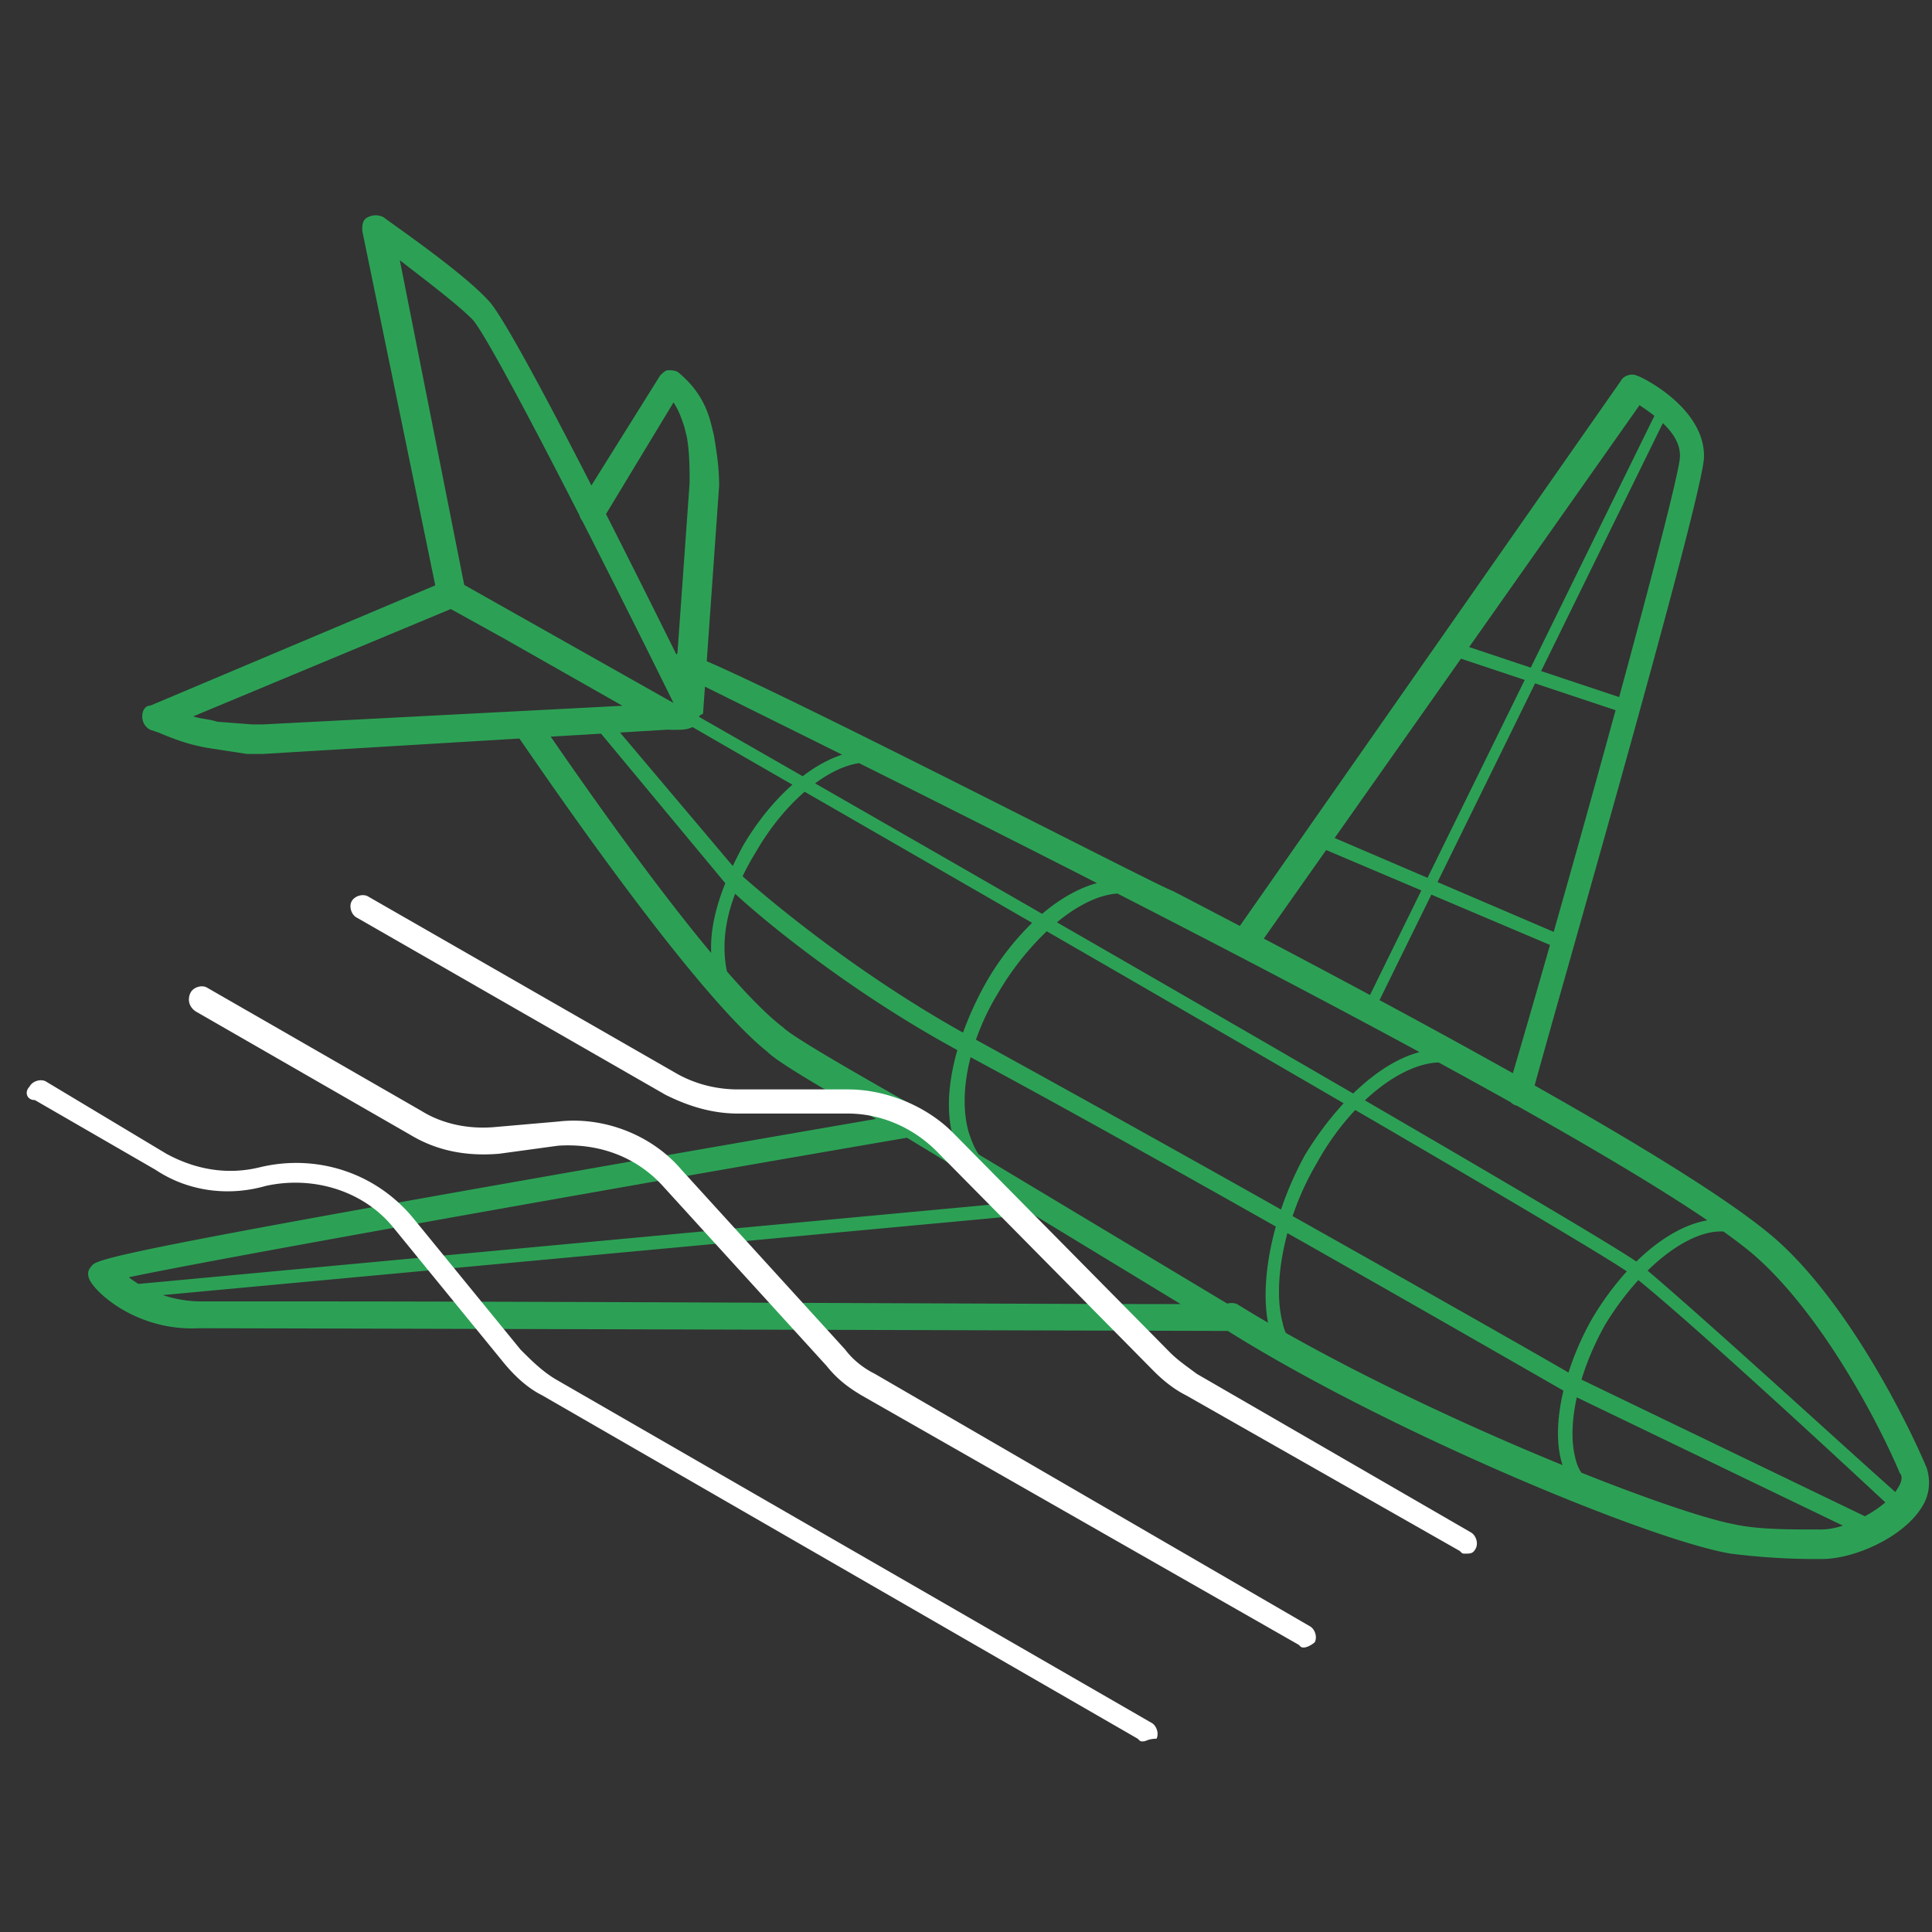
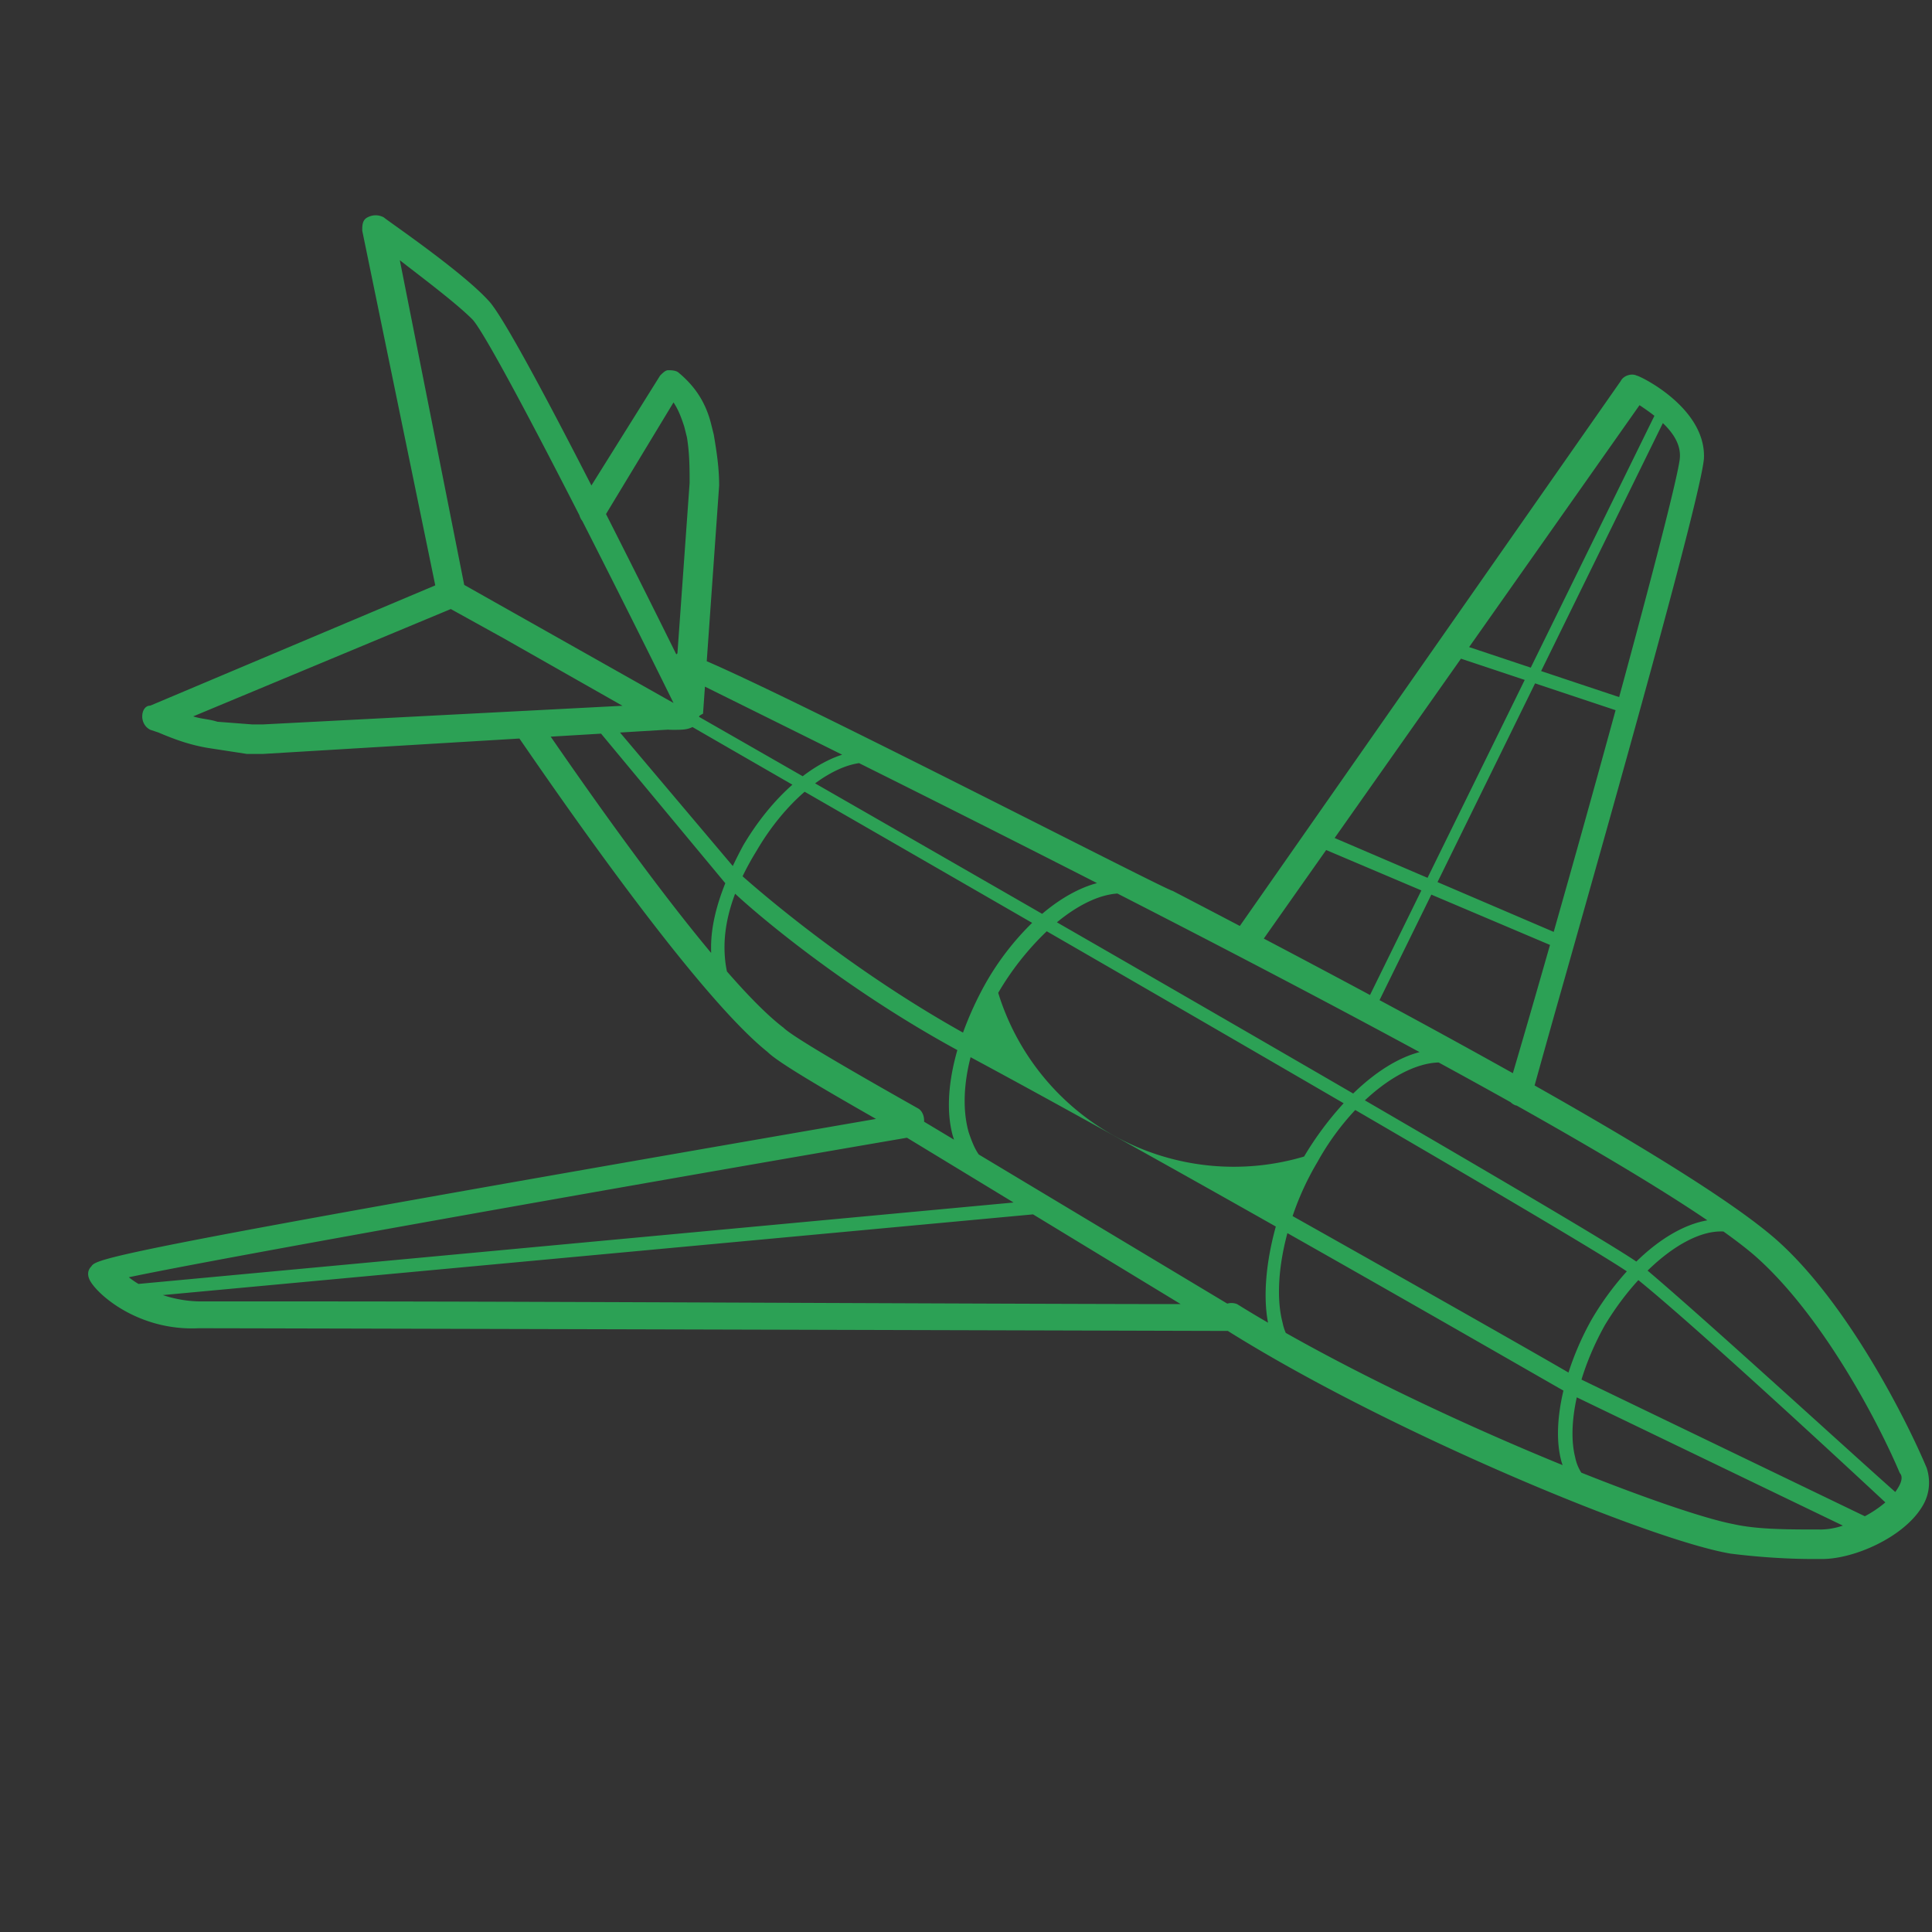
<svg xmlns="http://www.w3.org/2000/svg" width="72" height="72" fill="none">
  <rect width="100%" height="100%" fill="#333333" stroke="none" />
-   <path fill-rule="evenodd" clip-rule="evenodd" d="M25.1 27.198c-.084 0-.15 0-.215-.007a.576.576 0 01-.084.006l-1.695.102 4.203 4.975c.121-.257.253-.516.392-.774.54-.912 1.172-1.676 1.83-2.257a2685.256 2685.256 0 01-3.727-2.149l-.004.004c-.2.1-.4.1-.7.1zm-1.902-.896l-4.438-2.52-1.96-1.085-9.6 4c.15.05.3.075.45.1.15.025.3.05.45.1l1.3.1h.4l9.738-.505h.008l3.652-.19zm6.716 2.626a5739.991 5739.991 0 00-3.863-2.213.343.343 0 00.013-.038c.045-.03.09-.058.136-.08l.071-1.008 1.373.68c.98.486 2.254 1.117 3.74 1.856-.48.155-.979.427-1.47.803zm-3.576-4.286c2.354 1.016 8.506 4.122 12.815 6.298 2.564 1.295 4.475 2.26 4.548 2.26.858.447 1.693.882 2.504 1.308L60.4 14.2c.1-.2.4-.3.6-.2.1 0 2.6 1.2 2.5 3.1-.146 1.53-3.373 12.943-5.19 19.367a601.066 601.066 0 00-1.12 3.985c4.596 2.596 7.599 4.507 9.01 5.748 2.6 2.3 4.8 6.6 5.6 8.5.1.3.2.9-.2 1.5-.7 1.1-2.5 1.9-3.7 1.9h-.3c-1.2 0-2.3-.1-3.1-.2-2.974-.495-12.728-4.528-18.742-8.3-.388 0-3.268-.009-7.293-.02h-.016C27.81 49.551 9.186 49.5 7.4 49.5c-2.1.1-3.6-1.1-4-1.7-.2-.3-.1-.5 0-.6l.001-.001c.197-.295.334-.5 29.244-5.5-2.346-1.338-3.694-2.148-4.044-2.499-2.647-2.117-7.706-9.448-9.067-11.421l-.177-.256-9.556.574h-.6l-1.3-.2c-.7-.1-1.3-.3-2-.6l-.3-.1c-.2-.1-.3-.3-.3-.5s.1-.4.3-.4l10.62-4.482L13.5 8.598c0-.2 0-.4.2-.5.2-.1.4-.1.6 0 .021.022.166.125.39.286.825.59 2.724 1.95 3.51 2.814.471.471 2.016 3.334 3.84 6.894l2.56-4.095c.1-.1.2-.2.3-.2.1 0 .3 0 .4.1.6.5 1 1.1 1.2 1.9l.1.4c.1.6.2 1.2.2 1.9l-.462 6.545zm-1.092-.292l.454-6.353c0-.5 0-1.1-.1-1.7l-.1-.4c-.1-.3-.2-.6-.4-.9l-2.516 4.16a567.868 567.868 0 012.62 5.23.275.275 0 01.042-.037zm-3.545-4.935a602.849 602.849 0 013.399 6.783l-7.8-4.4-2.4-12.1.457.354h.001c.816.63 1.74 1.344 2.242 1.846.341.341 1.799 3.01 3.993 7.305a.61.61 0 00.108.212zM56.518 41.2h-.017a.518.518 0 01-.206-.125 275.84 275.84 0 00-2.682-1.48c-.831.025-1.824.543-2.748 1.412 5.108 2.97 9.206 5.383 10.116 6.008.873-.855 1.801-1.393 2.648-1.537-1.741-1.182-4.229-2.661-7.11-4.278zm4.11 6.18c-1.005-.676-5.078-3.077-10.122-6.014A9.708 9.708 0 0049.1 43.3a10.465 10.465 0 00-.929 2.02c4.94 2.777 9.227 5.215 10.282 5.831.21-.658.498-1.323.847-1.95a10.82 10.82 0 011.328-1.822zM48.602 43.1a12.413 12.413 0 00-.861 1.976 1327.79 1327.79 0 00-11.371-6.329A9.188 9.188 0 0137.2 37a10.537 10.537 0 011.809-2.294 3836.1 3836.1 0 0111.065 6.409A12.075 12.075 0 0048.6 43.1zm-1.055 2.61c-3.829-2.165-8.013-4.503-11.376-6.311-.266 1.029-.295 2.01-.07 2.801.114.339.226.614.375.825l9.261 5.557a.564.564 0 01.365.018c.373.232.759.463 1.154.693-.188-.971-.078-2.255.29-3.584zM36.7 36.7a12.51 12.51 0 00-.811 1.783c-4.176-2.334-7.44-5.14-8.215-5.826.15-.313.325-.632.526-.957.517-.886 1.143-1.636 1.787-2.194a11631.7 11631.7 0 018.478 4.886A10.153 10.153 0 0036.7 36.7zm-1.022 2.434c-4.11-2.238-7.321-4.931-8.282-5.828-.264.697-.396 1.362-.396 1.994 0 .327.032.632.092.905.787.902 1.516 1.646 2.108 2.095.2.2 1.1.8 5 3 .155.078.25.277.238.503l1.117.67a3.12 3.12 0 01-.055-.173c-.238-.892-.158-1.996.178-3.166zM26.5 35.3c0-.763.202-1.566.53-2.385l-4.63-5.574-1.877.112c1.09 1.58 3.687 5.314 5.98 8.061a6.015 6.015 0 01-.003-.214zm30.605 15.86c-1.794-1.029-5.252-3.013-9.127-5.205-.339 1.256-.412 2.47-.178 3.345.026.132.066.257.117.373 3.277 1.852 7.097 3.613 10.317 4.928a4.727 4.727 0 01-.034-.1c-.213-.745-.171-1.687.065-2.677-.196-.111-.596-.34-1.16-.664zM58.7 54.3c-.15-.6-.125-1.375.062-2.225l9.916 4.78A2.66 2.66 0 0167.9 57c-1.3 0-2.4 0-3.3-.2-1.02-.196-3.116-.9-5.668-1.918-.11-.17-.19-.367-.232-.582zm11.562 1.69a4.274 4.274 0 01-.765.516l-10.56-5.092c.2-.657.49-1.343.863-2.014.378-.63.806-1.203 1.257-1.694 2.186 1.773 7.623 6.81 9.205 8.284zM50.428 40.753c.816-.794 1.672-1.335 2.475-1.544-3.598-1.95-7.528-4-11.261-5.91-.689.047-1.478.432-2.254 1.073a3451.94 3451.94 0 0111.04 6.38zm-11.59-6.697c.675-.573 1.377-.967 2.045-1.145a1037.698 1037.698 0 00-8.868-4.471c-.506.072-1.072.336-1.638.754 2.33 1.337 5.296 3.04 8.461 4.862zM68.02 53.252l-.002-.002-.002-.002c-2.246-2.03-5.142-4.65-6.615-5.896.966-.945 1.998-1.504 2.828-1.457.464.331.858.634 1.172.905 2.5 2.2 4.6 6.2 5.4 8.1.1.1.1.3-.1.6l-.041.062-.014.02-.015.02c-.539-.476-1.493-1.339-2.607-2.346l-.004-.004zM47.098 34.978l2.324-3.3 3.548 1.505-1.914 3.898c-1.247-.67-2.566-1.37-3.958-2.103zm7.348-10.431l-4.708 6.683 3.462 1.484 3.622-7.375-2.376-.792zm.304-.432L61.1 15.1c.166.11.36.243.555.396l-4.608 9.385-2.297-.766zM62.6 17.1c.058-.516-.246-.966-.63-1.332l-4.537 9.241 2.908.97c1.21-4.443 2.165-8.118 2.26-8.879zm-2.392 9.367a853.46 853.46 0 01-2.306 8.262l-4.33-1.856 3.636-7.406 3 1zm-2.444 8.748l-4.422-1.875-1.931 3.932a340.27 340.27 0 014.969 2.723c.418-1.415.89-3.05 1.384-4.78zM11.901 48.5c4.673 0 12.187.03 18.954.058 5.54.022 10.58.042 13.146.042l-5.502-3.344-32.431 3.008c.423.14.909.236 1.433.236h4.4zm-6.741-.652a3.368 3.368 0 01-.36-.248c3.3-.7 18.5-3.4 29-5.2l3.973 2.414L5.16 47.848z" fill="#2CA155" />
-   <path fill-rule="evenodd" clip-rule="evenodd" d="M54.4 57.799c.1.1.1.1.2.1.2 0 .3 0 .4-.2.1-.2 0-.5-.2-.6l-10.2-5.9a32.58 32.58 0 00-.239-.177c-.286-.211-.524-.386-.761-.623l-8.1-8.2c-1-1-2.5-1.6-3.9-1.6h-4.1c-.8 0-1.6-.2-2.3-.6l-11.5-6.6c-.2-.1-.5 0-.6.2-.1.2 0 .5.2.6l11.5 6.6c.8.4 1.7.7 2.7.7h4.1c1.2 0 2.4.5 3.3 1.4l8.1 8.2c.4.4.8.7 1.2.9l10.2 5.8zm-5.8 3.598c-.1 0-.1 0-.2-.1l-16.3-9.3c-.5-.3-.9-.6-1.3-1.1l-6.1-6.7c-1-1.1-2.4-1.6-3.9-1.5l-2.2.3c-1.2.1-2.3-.1-3.3-.7l-8-4.6c-.3-.2-.3-.5-.2-.7.1-.2.4-.3.6-.2l8 4.6c.8.5 1.8.7 2.8.6l2.3-.2c1.7-.2 3.5.5 4.6 1.8l6.1 6.7c.3.4.7.7 1.1.9l16.2 9.4c.2.1.3.4.2.6-.1.1-.3.2-.4.2zm-6 3.5c-.1 0-.1 0-.2-.1l-22.2-12.8c-.6-.3-1.1-.8-1.5-1.3l-4-4.9c-1.1-1.4-3-2-4.8-1.6-1.4.4-2.9.2-4.1-.6l-4.5-2.6c-.3 0-.4-.3-.2-.5.1-.2.4-.3.6-.2l4.5 2.7c1.1.6 2.3.8 3.5.5 2.1-.5 4.3.2 5.7 1.9l4 4.9c.4.4.8.8 1.3 1.1l22.2 12.8c.2.1.3.4.2.6-.19 0-.3.04-.38.07a.363.363 0 01-.12.03z" fill="#fff" />
+   <path fill-rule="evenodd" clip-rule="evenodd" d="M25.1 27.198c-.084 0-.15 0-.215-.007a.576.576 0 01-.084.006l-1.695.102 4.203 4.975c.121-.257.253-.516.392-.774.54-.912 1.172-1.676 1.83-2.257a2685.256 2685.256 0 01-3.727-2.149l-.004.004c-.2.1-.4.1-.7.1zm-1.902-.896l-4.438-2.52-1.96-1.085-9.6 4c.15.05.3.075.45.1.15.025.3.05.45.1l1.3.1h.4l9.738-.505h.008l3.652-.19zm6.716 2.626a5739.991 5739.991 0 00-3.863-2.213.343.343 0 00.013-.038c.045-.03.09-.058.136-.08l.071-1.008 1.373.68c.98.486 2.254 1.117 3.74 1.856-.48.155-.979.427-1.47.803zm-3.576-4.286c2.354 1.016 8.506 4.122 12.815 6.298 2.564 1.295 4.475 2.26 4.548 2.26.858.447 1.693.882 2.504 1.308L60.4 14.2c.1-.2.4-.3.6-.2.1 0 2.6 1.2 2.5 3.1-.146 1.53-3.373 12.943-5.19 19.367a601.066 601.066 0 00-1.12 3.985c4.596 2.596 7.599 4.507 9.01 5.748 2.6 2.3 4.8 6.6 5.6 8.5.1.3.2.9-.2 1.5-.7 1.1-2.5 1.9-3.7 1.9h-.3c-1.2 0-2.3-.1-3.1-.2-2.974-.495-12.728-4.528-18.742-8.3-.388 0-3.268-.009-7.293-.02h-.016C27.81 49.551 9.186 49.5 7.4 49.5c-2.1.1-3.6-1.1-4-1.7-.2-.3-.1-.5 0-.6l.001-.001c.197-.295.334-.5 29.244-5.5-2.346-1.338-3.694-2.148-4.044-2.499-2.647-2.117-7.706-9.448-9.067-11.421l-.177-.256-9.556.574h-.6l-1.3-.2c-.7-.1-1.3-.3-2-.6l-.3-.1c-.2-.1-.3-.3-.3-.5s.1-.4.3-.4l10.62-4.482L13.5 8.598c0-.2 0-.4.2-.5.2-.1.4-.1.6 0 .021.022.166.125.39.286.825.59 2.724 1.95 3.51 2.814.471.471 2.016 3.334 3.84 6.894l2.56-4.095c.1-.1.2-.2.3-.2.1 0 .3 0 .4.1.6.5 1 1.1 1.2 1.9l.1.4c.1.6.2 1.2.2 1.9l-.462 6.545zm-1.092-.292l.454-6.353c0-.5 0-1.1-.1-1.7l-.1-.4c-.1-.3-.2-.6-.4-.9l-2.516 4.16a567.868 567.868 0 012.62 5.23.275.275 0 01.042-.037zm-3.545-4.935a602.849 602.849 0 013.399 6.783l-7.8-4.4-2.4-12.1.457.354h.001c.816.63 1.74 1.344 2.242 1.846.341.341 1.799 3.01 3.993 7.305a.61.61 0 00.108.212zM56.518 41.2h-.017a.518.518 0 01-.206-.125 275.84 275.84 0 00-2.682-1.48c-.831.025-1.824.543-2.748 1.412 5.108 2.97 9.206 5.383 10.116 6.008.873-.855 1.801-1.393 2.648-1.537-1.741-1.182-4.229-2.661-7.11-4.278zm4.11 6.18c-1.005-.676-5.078-3.077-10.122-6.014A9.708 9.708 0 0049.1 43.3a10.465 10.465 0 00-.929 2.02c4.94 2.777 9.227 5.215 10.282 5.831.21-.658.498-1.323.847-1.95a10.82 10.82 0 011.328-1.822zM48.602 43.1A9.188 9.188 0 0137.2 37a10.537 10.537 0 011.809-2.294 3836.1 3836.1 0 0111.065 6.409A12.075 12.075 0 0048.6 43.1zm-1.055 2.61c-3.829-2.165-8.013-4.503-11.376-6.311-.266 1.029-.295 2.01-.07 2.801.114.339.226.614.375.825l9.261 5.557a.564.564 0 01.365.018c.373.232.759.463 1.154.693-.188-.971-.078-2.255.29-3.584zM36.7 36.7a12.51 12.51 0 00-.811 1.783c-4.176-2.334-7.44-5.14-8.215-5.826.15-.313.325-.632.526-.957.517-.886 1.143-1.636 1.787-2.194a11631.7 11631.7 0 018.478 4.886A10.153 10.153 0 0036.7 36.7zm-1.022 2.434c-4.11-2.238-7.321-4.931-8.282-5.828-.264.697-.396 1.362-.396 1.994 0 .327.032.632.092.905.787.902 1.516 1.646 2.108 2.095.2.2 1.1.8 5 3 .155.078.25.277.238.503l1.117.67a3.12 3.12 0 01-.055-.173c-.238-.892-.158-1.996.178-3.166zM26.5 35.3c0-.763.202-1.566.53-2.385l-4.63-5.574-1.877.112c1.09 1.58 3.687 5.314 5.98 8.061a6.015 6.015 0 01-.003-.214zm30.605 15.86c-1.794-1.029-5.252-3.013-9.127-5.205-.339 1.256-.412 2.47-.178 3.345.026.132.066.257.117.373 3.277 1.852 7.097 3.613 10.317 4.928a4.727 4.727 0 01-.034-.1c-.213-.745-.171-1.687.065-2.677-.196-.111-.596-.34-1.16-.664zM58.7 54.3c-.15-.6-.125-1.375.062-2.225l9.916 4.78A2.66 2.66 0 0167.9 57c-1.3 0-2.4 0-3.3-.2-1.02-.196-3.116-.9-5.668-1.918-.11-.17-.19-.367-.232-.582zm11.562 1.69a4.274 4.274 0 01-.765.516l-10.56-5.092c.2-.657.49-1.343.863-2.014.378-.63.806-1.203 1.257-1.694 2.186 1.773 7.623 6.81 9.205 8.284zM50.428 40.753c.816-.794 1.672-1.335 2.475-1.544-3.598-1.95-7.528-4-11.261-5.91-.689.047-1.478.432-2.254 1.073a3451.94 3451.94 0 0111.04 6.38zm-11.59-6.697c.675-.573 1.377-.967 2.045-1.145a1037.698 1037.698 0 00-8.868-4.471c-.506.072-1.072.336-1.638.754 2.33 1.337 5.296 3.04 8.461 4.862zM68.02 53.252l-.002-.002-.002-.002c-2.246-2.03-5.142-4.65-6.615-5.896.966-.945 1.998-1.504 2.828-1.457.464.331.858.634 1.172.905 2.5 2.2 4.6 6.2 5.4 8.1.1.1.1.3-.1.6l-.041.062-.014.02-.015.02c-.539-.476-1.493-1.339-2.607-2.346l-.004-.004zM47.098 34.978l2.324-3.3 3.548 1.505-1.914 3.898c-1.247-.67-2.566-1.37-3.958-2.103zm7.348-10.431l-4.708 6.683 3.462 1.484 3.622-7.375-2.376-.792zm.304-.432L61.1 15.1c.166.11.36.243.555.396l-4.608 9.385-2.297-.766zM62.6 17.1c.058-.516-.246-.966-.63-1.332l-4.537 9.241 2.908.97c1.21-4.443 2.165-8.118 2.26-8.879zm-2.392 9.367a853.46 853.46 0 01-2.306 8.262l-4.33-1.856 3.636-7.406 3 1zm-2.444 8.748l-4.422-1.875-1.931 3.932a340.27 340.27 0 014.969 2.723c.418-1.415.89-3.05 1.384-4.78zM11.901 48.5c4.673 0 12.187.03 18.954.058 5.54.022 10.58.042 13.146.042l-5.502-3.344-32.431 3.008c.423.14.909.236 1.433.236h4.4zm-6.741-.652a3.368 3.368 0 01-.36-.248c3.3-.7 18.5-3.4 29-5.2l3.973 2.414L5.16 47.848z" fill="#2CA155" />
</svg>